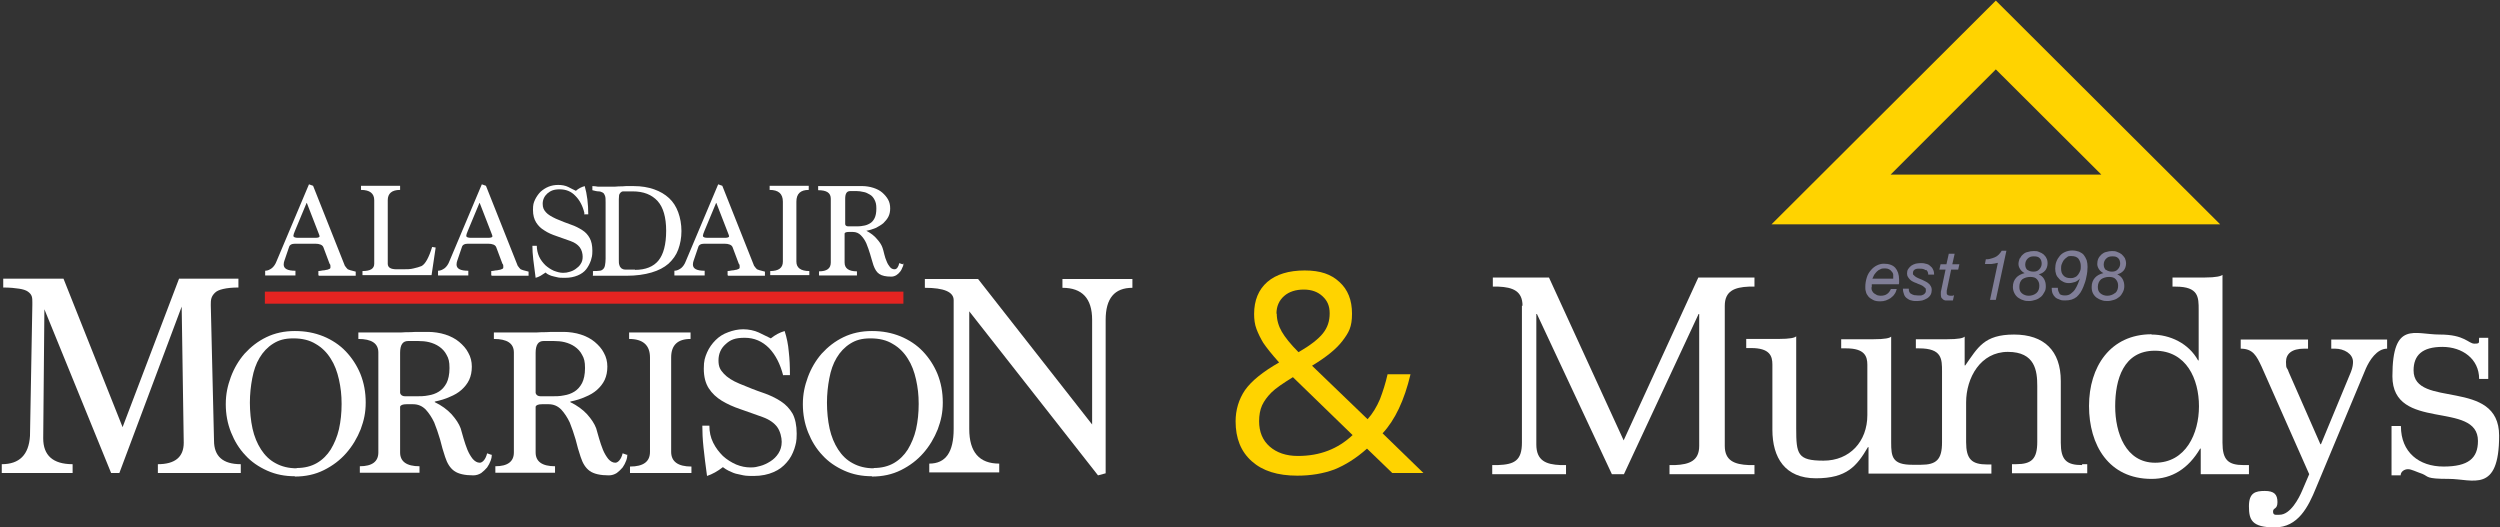
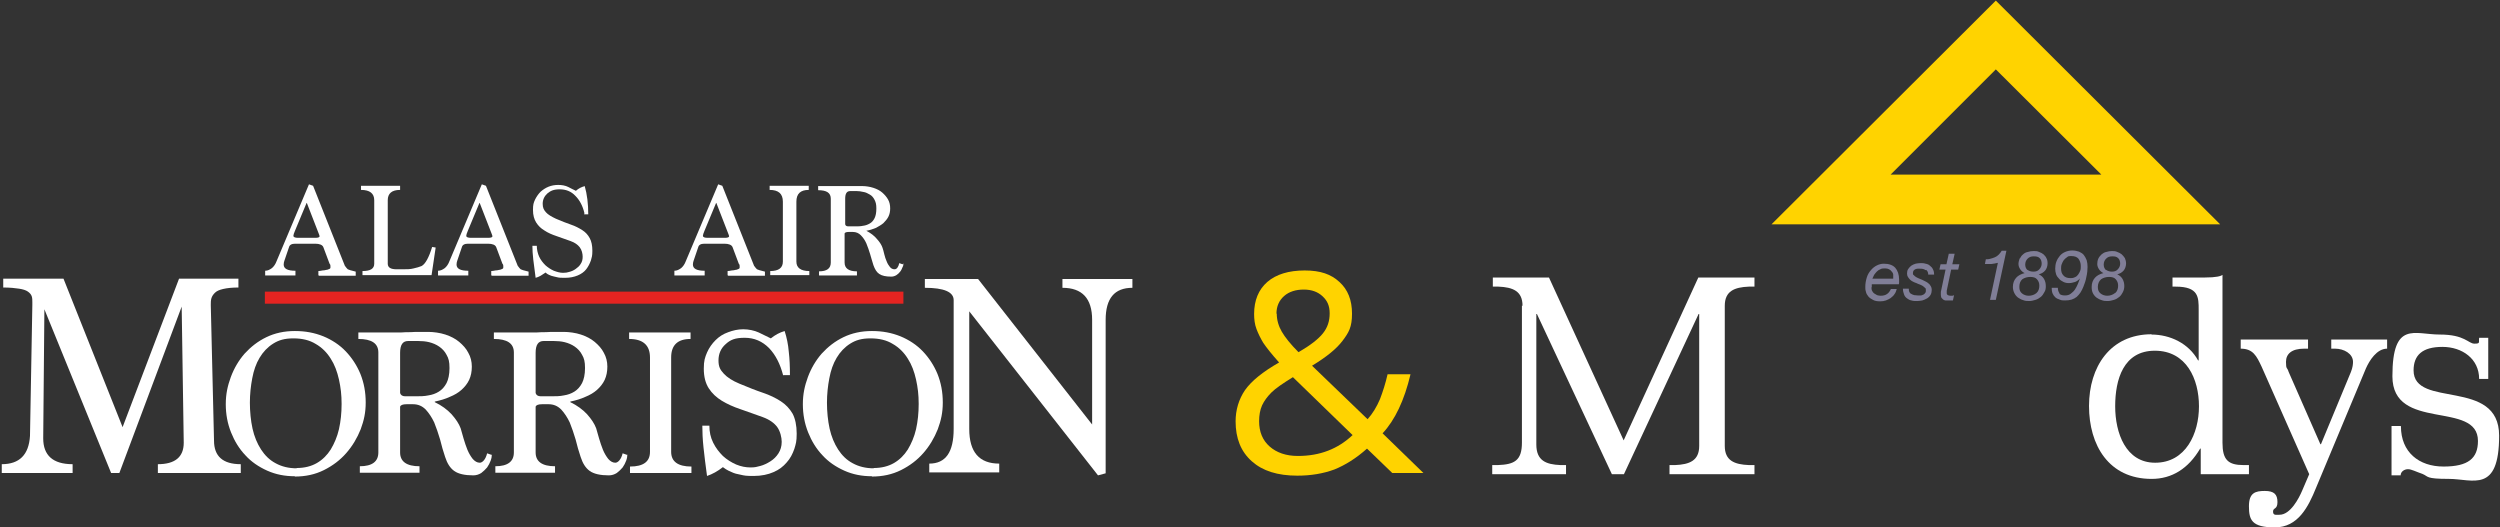
<svg xmlns="http://www.w3.org/2000/svg" id="Layer_1" data-name="Layer 1" viewBox="0 0 850.4 179.4">
  <rect x="0" y="0" width="850.4" height="179.4" fill="#333333" stroke="none" />
  <defs>
    <style>      .cls-1 {        fill: #e52421;      }      .cls-1, .cls-2, .cls-3, .cls-4 {        stroke-width: 0px;      }      .cls-2 {        fill: #ffd300;      }      .cls-3 {        fill: #807e97;      }      .cls-4 {        fill: #fff;      }    </style>
  </defs>
  <path class="cls-2" d="M642.9,59.6l36-36,35.9,35.8h-71.9ZM678.9.2l-.8.8-75.5,75.3h21.3s131.3,0,131.3,0L678.9.2Z" />
  <path class="cls-3" d="M716.4,91.8c.6.4,1.2.6,2,.6s1.5-.2,2-.8c.5-.5.8-1.2.8-1.9s-.2-1.5-.7-1.9c-.5-.5-1.1-.6-2-.6s-1.5.2-2.1.8c-.5.5-.8,1.2-.8,2s.3,1.5.8,1.9M719.5,99.7c.7-.6,1-1.5,1-2.5s-.3-1.6-.8-2.2c-.5-.6-1.3-.8-2.3-.8s-2,.3-2.7.8c-.7.6-1.1,1.5-1.1,2.6s.3,1.7.9,2.2c.6.5,1.4.8,2.3.8s1.9-.3,2.6-.9ZM713.8,87.9c.3-.6.7-1,1.1-1.4.5-.4,1-.7,1.6-.8.6-.2,1.3-.3,1.9-.3s1.2,0,1.8.3c.6.2,1.1.5,1.5.8.4.4.8.8,1.1,1.3.2.5.4,1.1.4,1.8,0,.9-.3,1.8-.8,2.4-.6.7-1.3,1.1-2.2,1.3h0c.8.4,1.4.9,1.8,1.6.4.7.6,1.5.6,2.4s-.2,1.5-.5,2.1c-.3.6-.7,1.2-1.2,1.6-.5.4-1.1.8-1.8,1-.7.2-1.4.4-2.1.4s-1.4,0-2.1-.3c-.7-.2-1.2-.5-1.8-.9-.5-.4-.9-.9-1.2-1.5-.3-.6-.4-1.3-.4-2.1,0-1.3.4-2.3,1.1-3.1.7-.8,1.7-1.3,2.9-1.6h0c-.6-.3-1.1-.7-1.5-1.3-.4-.6-.6-1.2-.6-1.8s.1-1.3.4-1.9ZM705.8,94.3c.5-.2.8-.5,1.1-.9.3-.4.5-.8.7-1.3.2-.5.2-1,.2-1.6,0-1-.3-1.8-.8-2.5-.5-.6-1.3-.9-2.4-.9s-1.1.1-1.5.4c-.4.3-.8.6-1.1,1-.3.4-.5.9-.7,1.4-.2.5-.2,1-.2,1.5,0,.9.2,1.7.8,2.3.5.6,1.3.9,2.3.9s1.1-.1,1.6-.3ZM700.5,99.9c.4.4,1,.6,1.9.6s1.5-.2,2-.6c.5-.4,1-.8,1.4-1.4.4-.6.7-1.2,1-1.9.3-.7.5-1.3.7-1.9h0c-.4.5-.9.9-1.6,1.2-.7.2-1.4.4-2.1.4s-1.3-.1-1.9-.4c-.6-.3-1.1-.6-1.5-1.1-.4-.4-.8-.9-1-1.5-.2-.6-.3-1.3-.3-1.9s.1-1.7.4-2.4c.3-.8.7-1.4,1.2-2,.5-.6,1.1-1,1.8-1.3.7-.3,1.5-.5,2.4-.5s1.7.2,2.3.4c.6.3,1.2.6,1.6,1.1.4.5.7,1.1,1,1.8.2.7.3,1.5.3,2.3s-.1,2.2-.4,3.4c-.2,1.2-.6,2.3-1,3.3-.3.7-.6,1.4-1,2-.4.6-.8,1-1.3,1.5-.5.4-1.1.7-1.7.9-.6.2-1.4.3-2.2.3s-1.3,0-1.9-.3c-.6-.2-1.1-.4-1.5-.8-.4-.4-.7-.8-.9-1.3-.2-.5-.3-1.2-.3-1.9h2.1c0,.8.2,1.4.6,1.9ZM689.7,91.8c.5.4,1.2.6,2,.6s1.5-.2,2-.8c.5-.5.8-1.2.8-1.9s-.2-1.5-.7-1.9c-.5-.5-1.1-.6-2-.6s-1.5.2-2.1.8c-.5.5-.8,1.2-.8,2s.3,1.5.8,1.9ZM692.7,99.7c.7-.6,1-1.5,1-2.5s-.3-1.6-.8-2.2c-.5-.6-1.3-.8-2.3-.8s-2,.3-2.7.8c-.7.6-1,1.5-1,2.6s.3,1.7.9,2.2c.6.5,1.4.8,2.3.8s1.9-.3,2.6-.9ZM687.1,87.9c.3-.6.6-1,1.1-1.4.4-.4,1-.7,1.6-.8.6-.2,1.3-.3,2-.3s1.2,0,1.8.3c.6.2,1.1.5,1.5.8.4.4.8.8,1,1.3.3.5.4,1.1.4,1.8,0,.9-.3,1.8-.8,2.4-.6.7-1.3,1.1-2.2,1.3h0c.8.4,1.4.9,1.8,1.6.4.7.6,1.5.6,2.4s-.1,1.5-.5,2.1c-.3.6-.7,1.2-1.2,1.6-.5.4-1.1.8-1.8,1-.7.2-1.4.4-2.1.4s-1.4,0-2.1-.3c-.7-.2-1.2-.5-1.8-.9-.5-.4-.9-.9-1.2-1.5-.3-.6-.5-1.3-.5-2.1,0-1.3.4-2.3,1.1-3.1.7-.8,1.7-1.3,2.9-1.6h0c-.6-.3-1.1-.7-1.5-1.3-.4-.6-.6-1.2-.6-1.8s.2-1.3.4-1.9ZM676.9,102.1l2.7-12.7c-.7.2-1.5.3-2.2.4-.7,0-1.4,0-2.2,0l.3-1.6c.5,0,1,0,1.6-.2.5-.1,1-.3,1.5-.5.5-.2.9-.5,1.3-.9.4-.4.7-.8,1-1.3h1.6l-3.6,16.7h-2.1ZM666.5,89.9l-.4,1.8h-2.4l-1.5,7.2c0,.1,0,.3,0,.4,0,.1,0,.2,0,.4,0,.3.1.5.4.7.3.1.5.2.9.2s.4,0,.6,0c.2,0,.4-.1.6-.2l-.4,1.8c-.2,0-.4,0-.7,0-.2,0-.5,0-.7,0-.4,0-.8,0-1.1,0-.3,0-.6-.2-.8-.3-.2-.2-.4-.4-.6-.6-.1-.3-.2-.6-.2-1s0-.3,0-.5c0-.1,0-.3,0-.5l1.6-7.6h-2.1l.4-1.8h2l.8-3.6h2l-.8,3.6h2.4ZM655,91.9c-.5-.4-1.1-.5-1.8-.5s-.6,0-.9,0c-.3,0-.6.1-.8.2-.2.1-.4.2-.6.5-.1.2-.2.4-.2.8s0,.5.3.7c.2.2.4.4.7.6.3.2.6.3,1,.5.4.2.8.3,1.2.5.4.2.8.4,1.2.6.4.2.7.4,1,.7.3.2.5.6.7.9.2.3.3.7.3,1.2s-.1,1.2-.4,1.7c-.3.5-.7.9-1.2,1.2-.5.3-1,.5-1.6.7-.6.1-1.2.2-1.8.2s-1.3,0-1.9-.2c-.6-.1-1.1-.4-1.5-.7-.4-.3-.8-.7-1-1.3-.2-.5-.4-1.2-.4-2h2c0,.4,0,.8.2,1.1.1.3.4.6.7.7.3.2.6.3,1,.4.4,0,.8.1,1.2.1s.7,0,1,0c.3,0,.6-.2.9-.3.3-.2.5-.4.6-.6.2-.2.2-.5.2-.9s0-.6-.3-.8c-.2-.2-.5-.4-.7-.6-.3-.2-.6-.3-1-.5-.4-.1-.8-.3-1.2-.5-.4-.1-.8-.3-1.2-.5-.4-.2-.7-.4-1-.7-.3-.3-.5-.6-.7-.9-.2-.3-.3-.7-.3-1.2s.1-1.1.4-1.5c.3-.4.6-.8,1-1.1.4-.3.9-.5,1.5-.7.5-.1,1.1-.2,1.7-.2s1.1,0,1.7.2c.6.1,1.1.3,1.5.7.4.3.8.7,1,1.2.3.5.4,1.1.4,1.8h-2c0-.7-.2-1.2-.7-1.6ZM644,93.5c0-.4-.2-.8-.5-1.1-.2-.3-.5-.6-.9-.8-.4-.2-.8-.3-1.4-.3s-1.1,0-1.6.3c-.5.2-.8.4-1.2.8-.3.3-.6.7-.9,1.1-.2.4-.4.9-.6,1.3h7.1c0-.4,0-.9,0-1.3ZM636.6,97.6c0,.5,0,.9.2,1.3.2.4.4.7.7.9.3.2.6.4,1,.6.4.1.8.2,1.2.2.9,0,1.7-.2,2.2-.6.6-.4,1-1,1.3-1.7h2c-.2.7-.4,1.3-.8,1.8-.3.5-.8.9-1.3,1.3-.5.3-1,.6-1.6.8-.6.2-1.2.3-1.9.3-1,0-1.8-.1-2.5-.5-.6-.3-1.2-.7-1.6-1.2-.4-.5-.7-1-.8-1.6-.2-.6-.2-1.1-.2-1.6,0-1.2.2-2.2.5-3.2.3-1,.8-1.8,1.4-2.5.6-.7,1.2-1.2,2-1.6.8-.4,1.6-.6,2.4-.6,1.8,0,3.1.5,3.9,1.4.8.9,1.3,2.3,1.3,4s0,.6,0,.9c0,.3,0,.5-.1.7h-9.2c0,.3,0,.7,0,1.1Z" />
  <g>
    <path class="cls-4" d="M517.9,104c0-5-3.3-6.3-8.2-6.5h-1.9v-3.1h19.1l25.4,55.4,25.4-55.4h19.1v3.1h-1.9c-4.9.2-8.2,1.5-8.2,6.5v47.7c0,5,3.3,6.3,8.2,6.5h1.9v3.1h-28.9v-3.1h1.9c4.9-.2,8.2-1.5,8.2-6.5v-44.9h-.2l-25.4,54.5h-4.1l-25.5-54.5h-.2v44.4c0,5.5,3.3,6.8,8.2,7h1.9v3.1h-25.1v-3.1h1.9c5.6-.2,8.2-1.5,8.2-7.6v-46.6Z" />
-     <path class="cls-4" d="M708.2,158.2c-5.3,0-7.2-1.8-7.2-7.6v-21c0-10.3-5.7-15.8-15.9-15.8s-12.3,4.4-16.6,10.5h-.2v-9.8c-.5.5-2,.9-6.1.9h-10.5v3.1h1.1c7.8,0,7.8,3.6,7.8,7.9v24.1c0,5.8-1.9,7.6-7.2,7.6h-2.9c-6.8,0-7.2-2.7-7.2-7.6v-36c-.5.5-2,.9-6.1.9h-10.9v3.1h1.7c6.3,0,7.2,2.7,7.2,5.6v17.1c0,9-6,15.5-14.9,15.5s-9.3-2.2-9.3-11.1v-31.2c-.5.5-2,.9-6.1.9h-10.9v3.1h1.7c6.3,0,7.2,2.7,7.2,5.6v22.2c0,9.5,4.3,16.5,14.8,16.5s13.9-4.1,17.7-10.6h.2v9h41.8v-3.1h-1.4c-5.3,0-7.2-1.8-7.2-7.6v-13.5c0-8.4,4.9-17.2,14.2-17.2s10,6.5,10,11.6v19c0,5.8-1.9,7.6-7.2,7.6h-1.4v3.1h25.6v-3.1h-1.7Z" />
    <path class="cls-4" d="M731.8,113.8c6.4,0,12.7,3,15.9,8.8h.2v-17.2c0-4.3,0-7.9-7.8-7.9h-1.1v-3.1h10.9c4.1,0,5.6-.5,6.1-.9v57.1c0,5.8,1.9,7.6,7.2,7.6h1.8v3.1h-16.4v-8.7h-.2c-4,6.8-9.6,10.3-16.5,10.3-14.6,0-21.3-11.5-21.3-24.8s7.2-24.4,21.3-24.4ZM733.1,157.4c10.4,0,14.9-9.9,14.9-19.2s-4.3-18.9-15-18.9-13.5,9.8-13.5,18.9,3.6,19.2,13.6,19.2Z" />
    <path class="cls-4" d="M762.2,115.5h22.9v3.1h-1.3c-4.3,0-6.2,1.8-6.2,4.5s.4,1.7.9,3.4l10.8,24.6h.2l10.2-24.6c.6-1.5.7-2.7.7-3.4,0-2.8-3.1-4.5-6.1-4.5h-1.3v-3.1h19v3.1c-3.5,0-6,4-7.2,6.7l-17,40.7c-2.6,6.4-6.1,13.4-14,13.4s-8.8-2.6-8.8-7.2,2.2-5.2,5.4-5.2,4.3,1.2,4.3,3.8-1.5,1.8-1.5,3.2,1,1.1,2.2,1.1c3.7,0,6.6-5.6,7.7-8.2l2.4-5.6-16.2-36.6c-1.7-3.6-2.9-6.1-7.1-6.1v-3.1Z" />
    <path class="cls-4" d="M816.7,145c0,8.8,6.1,13.7,14.5,13.7s11.7-2.8,11.7-8.7c0-13.9-29.1-3-29.1-22s7.5-14.2,16.1-14.2,9.7,3.1,11.8,3.1,1.4-.4,1.6-2h3.1v14h-3.1c0-6.8-5.7-10.9-12.5-10.9s-9.8,2.8-9.8,8c0,13.1,29.1,2.4,29.1,22.2s-9,14.7-17.1,14.7-6.8-.8-9-1.7c-2.1-.7-3.7-1.6-4.9-1.6s-2.5.8-2.5,2.1h-3.1v-16.8h3.1Z" />
  </g>
  <g>
    <path class="cls-4" d="M108.3,93.6v-1.4c.4,0,.9-.1,1.4-.2.5,0,.9-.1,1.3-.2.4,0,.7-.2,1-.3.3-.1.4-.3.4-.5,0-.1,0-.3,0-.5,0-.2,0-.5-.3-.8l-2.1-5.6c-.3-.8-1.3-1.2-2.8-1.2h-6.8c-1.2,0-1.9.4-2.1,1.2l-1.6,4.7c-.1.3-.2.7-.2,1.2,0,1.4,1.3,2.1,4,2.1v1.6h-10.3v-1.6c.9,0,1.6-.4,2.3-.9.6-.5,1.2-1.3,1.6-2.4l11-26.1,1.4.5,10.8,27.2c.4.6.8,1,1,1.2,0,0,.3.1.8.3.4.1,1.1.3,1.9.5v1.4h-12.5ZM104.3,69l-4,9.6c-.3.7-.5,1.3-.5,1.6,0,.5.6.7,1.7.7h5.8c.9,0,1.4-.2,1.4-.5s-.2-.7-.5-1.5l-3.8-9.8Z" />
    <path class="cls-4" d="M123.3,93.6v-1.4c2.7,0,4-.8,4-2.5v-21.6c0-2.3-1.5-3.5-4.5-3.5v-1.4h13.3v1.4c-2.8,0-4.2,1.2-4.2,3.5v21.6c0,1.3,1,1.9,3,1.9h2.1c1.4,0,2.6,0,3.7-.3,1-.2,1.9-.5,2.7-.8,1.3-.7,2.5-2.9,3.6-6.5l1.2.2-1.4,9.4h-23.4Z" />
    <path class="cls-4" d="M167.1,93.6v-1.4c.4,0,.9-.1,1.4-.2.5,0,.9-.1,1.3-.2.4,0,.7-.2,1-.3.3-.1.4-.3.4-.5,0-.1,0-.3,0-.5,0-.2,0-.5-.3-.8l-2.1-5.6c-.3-.8-1.3-1.2-2.8-1.2h-6.8c-1.2,0-1.9.4-2.1,1.2l-1.6,4.7c-.1.3-.2.7-.2,1.2,0,1.4,1.3,2.1,4,2.1v1.6h-10.3v-1.6c.9,0,1.6-.4,2.3-.9.6-.5,1.2-1.3,1.6-2.4l11-26.1,1.4.5,10.8,27.2c.4.6.8,1,1,1.2,0,0,.3.1.8.3.4.1,1.1.3,1.9.5v1.4h-12.5ZM163.1,69l-4,9.6c-.3.7-.5,1.3-.5,1.6,0,.5.6.7,1.7.7h5.8c.9,0,1.4-.2,1.4-.5s-.2-.7-.5-1.5l-3.8-9.8Z" />
    <path class="cls-4" d="M198.8,72.5c-.6-2.5-1.6-4.4-3.1-5.9-1.4-1.5-3.2-2.2-5.3-2.2s-3.1.5-4.2,1.4c-1,.9-1.6,2.1-1.6,3.5s.4,2.1,1.1,2.9c.7.8,1.9,1.5,3.4,2.2,1.9.8,3.6,1.5,5.1,2,1.5.5,2.8,1.2,3.9,1.9,1.1.7,1.9,1.6,2.5,2.7.6,1.1.9,2.5.9,4.3s-.2,2.2-.5,3.3c-.4,1.1-.9,2.1-1.6,3-.7.9-1.7,1.6-2.9,2.1-1.2.5-2.6.8-4.2.8s-2,0-2.8-.2c-.8-.2-1.4-.3-2-.5-.5-.2-1-.4-1.3-.6-.3-.2-.5-.4-.6-.5-.6.4-1.2.8-1.7,1.1-.6.3-1.2.6-1.7.7-.3-2.3-.6-4.4-.8-6.2-.2-1.8-.3-3.3-.3-4.7h1.5c0,1.3.3,2.6.8,3.7.5,1.1,1.3,2.1,2.1,2.9.9.8,1.8,1.4,2.9,1.9,1.1.4,2.1.7,3.1.7s1.4-.1,2.1-.3c.8-.2,1.5-.5,2.2-1,.7-.5,1.3-1,1.7-1.7.5-.7.7-1.5.7-2.5s-.3-2.3-1-3.2c-.7-.9-1.7-1.6-3.1-2.1-1.7-.6-3.3-1.2-4.8-1.7-1.5-.5-2.9-1.1-4.1-1.9-1.2-.7-2.1-1.6-2.8-2.7-.7-1.1-1.1-2.5-1.1-4.3s.2-2.4.7-3.5c.5-1,1.1-1.9,1.9-2.7.8-.7,1.7-1.3,2.7-1.7,1-.4,2.1-.6,3.3-.6s2.4.2,3.4.7c.9.5,1.8.9,2.6,1.3.9-.8,1.9-1.3,3-1.6.4,1.4.7,2.9.9,4.5.2,1.6.3,3.3.3,5.1h-1.4Z" />
-     <path class="cls-4" d="M201.7,93.6v-1.4c.9,0,1.6,0,2.2-.1.6,0,1-.3,1.3-.6.3-.3.5-.7.6-1.3.1-.6.2-1.3.2-2.2v-19c0-1.1,0-1.9-.2-2.4-.2-.5-.4-.9-.8-1.1-.4-.2-.8-.4-1.4-.4-.6,0-1.3-.2-2.1-.4v-1.4c.6,0,1.3.1,1.9.2.7,0,1.4,0,2.1,0s1.8,0,2.6,0c.8,0,1.6,0,2.4-.1.8,0,1.6,0,2.4-.1.8,0,1.7,0,2.7,0,2.6,0,4.9.4,6.9,1.1,2,.7,3.7,1.7,5.1,3,1.4,1.3,2.4,2.9,3.1,4.8.7,1.9,1.1,4.1,1.1,6.4s-.4,4.4-1.1,6.3c-.7,1.9-1.8,3.4-3.3,4.8-1.5,1.3-3.4,2.3-5.8,3-2.4.7-5.2,1.1-8.5,1.1h-11.5ZM216,91.8c3.6,0,6.3-1.1,8-3.2s2.6-5.5,2.6-10.1-1-8-2.9-10.1c-2-2.2-4.8-3.3-8.5-3.3h-1.8c-.5,0-1,0-1.4,0-.4,0-.7.2-.9.4-.2.2-.4.5-.5.8,0,.4-.1.9-.1,1.5v20.5c0,.8,0,1.5.2,1.9.1.5.4.8.7,1.1.3.2.7.4,1.3.4.5,0,1.2,0,1.9,0h1.4Z" />
    <path class="cls-4" d="M247.5,93.6v-1.4c.4,0,.9-.1,1.4-.2.5,0,.9-.1,1.3-.2.4,0,.7-.2,1-.3.3-.1.4-.3.4-.5,0-.1,0-.3,0-.5,0-.2,0-.5-.3-.8l-2.1-5.6c-.3-.8-1.3-1.2-2.8-1.2h-6.8c-1.2,0-1.9.4-2.1,1.2l-1.6,4.7c-.1.3-.2.7-.2,1.2,0,1.4,1.3,2.1,4,2.1v1.6h-10.3v-1.6c.9,0,1.6-.4,2.3-.9.6-.5,1.2-1.3,1.6-2.4l11-26.1,1.4.5,10.8,27.2c.4.6.8,1,1,1.2,0,0,.3.1.8.3.4.1,1.1.3,1.9.5v1.4h-12.5ZM243.6,69l-4,9.6c-.3.7-.5,1.3-.5,1.6,0,.5.6.7,1.7.7h5.8c.9,0,1.4-.2,1.4-.5s-.2-.7-.5-1.5l-3.8-9.8Z" />
    <path class="cls-4" d="M262,93.6v-1.4c2.9,0,4.3-1.1,4.3-3.2v-20.4c0-2.7-1.5-4-4.5-4v-1.4h13.3v1.4c-2.8,0-4.2,1.3-4.2,4v20.4c0,2.1,1.5,3.2,4.4,3.2v1.4h-13.3Z" />
    <path class="cls-4" d="M307.3,89.6c0,.4,0,.8-.3,1.3-.2.5-.4,1-.8,1.5-.4.5-.8.9-1.3,1.2-.5.3-1.1.5-1.7.5-1.9,0-3.2-.3-4.1-.9-.9-.6-1.5-1.6-2-3-.4-1.2-.7-2.4-1.1-3.7-.4-1.3-.8-2.5-1.3-3.7-.5-1.1-1.1-2-1.9-2.8-.7-.7-1.6-1.1-2.7-1.1h-1.4c-.8,0-1.3.2-1.4.5v9.9c0,2,1.4,3,4.2,3v1.4h-12.9v-1.4c2.7,0,4-1,4-3v-21.7c0-2-1.4-2.9-4.3-2.9v-1.4h5.7c1,0,1.9,0,2.6,0,.7,0,1.4,0,2,0,.7,0,1.4,0,2.1,0,.7,0,1.7,0,2.7,0s2.5.2,3.7.6c1.2.4,2.2.9,3,1.6.8.7,1.5,1.5,2,2.4.5.9.7,1.9.7,3s-.2,2-.6,2.8c-.4.8-1,1.5-1.7,2.2-.7.6-1.6,1.1-2.5,1.6-1,.4-2.1.8-3.3,1h0c1.5.8,2.7,1.7,3.6,2.8,1,1.1,1.6,2.1,1.9,3,.2.6.4,1.3.6,2.2.2.9.5,1.7.8,2.4.3.8.7,1.4,1.1,1.9.4.5.9.8,1.6.8s1.3-.7,1.6-2.1l1.1.4ZM290.9,77c.9,0,1.8,0,2.7-.2.9-.1,1.6-.4,2.3-.8.7-.4,1.2-1,1.6-1.8.4-.8.6-1.9.6-3.3s-.2-2.1-.6-2.9c-.4-.8-.9-1.4-1.6-1.8-.7-.4-1.4-.8-2.2-.9-.8-.2-1.6-.3-2.3-.3h-2.2c-1.2,0-1.7.9-1.7,2.6v8.7c.1.5.5.7,1.1.7h2.4Z" />
  </g>
  <path class="cls-4" d="M53.7,160.9v-3c5.8,0,8.8-2.4,8.8-7.3l-.7-46.3-21.2,56.6h-2.8l-22.7-55.7-.4,43.9c0,5.8,3.3,8.8,10,8.8v3H.6v-3c6,0,9.2-3.2,9.6-9.6l.8-44.5v-1c0-.7,0-1.4-.2-2-.2-.6-.6-1.1-1.3-1.6-.7-.5-1.7-.8-3-1-1.3-.2-3.1-.4-5.4-.4v-3h20.5l20.1,50.5,19.2-50.5h20.2v3c-2.2,0-3.9.2-5.2.5-1.3.3-2.2.7-2.8,1.3-.6.6-1,1.2-1.2,1.9-.2.7-.2,1.5-.2,2.3l1.1,46.1c0,5.3,3,8,9.1,8v3h-28.1Z" />
  <path class="cls-4" d="M100.3,162c-3.4,0-6.5-.6-9.4-1.9-2.9-1.3-5.4-3-7.4-5.2-2.1-2.2-3.7-4.8-4.9-7.8-1.2-3-1.8-6.2-1.8-9.6s.6-6.2,1.7-9.2c1.1-3,2.7-5.7,4.7-8,2.1-2.3,4.5-4.2,7.4-5.6,2.9-1.4,6.1-2.1,9.7-2.1s6.7.6,9.7,1.8c2.9,1.2,5.5,2.9,7.6,5.1,2.1,2.2,3.8,4.8,5,7.7,1.2,3,1.8,6.2,1.8,9.7s-.6,6.1-1.7,9.1c-1.2,3-2.8,5.7-4.9,8.1-2.1,2.4-4.6,4.3-7.6,5.8-3,1.5-6.3,2.2-9.9,2.2ZM100.9,159.2c2.7,0,5-.6,6.9-1.7,1.9-1.1,3.5-2.7,4.7-4.6,1.2-2,2.2-4.3,2.8-6.9.6-2.7.9-5.5.9-8.6s-.3-5.6-.9-8.3c-.6-2.7-1.5-5.1-2.8-7.1-1.3-2.1-3-3.8-5.1-5-2.1-1.3-4.6-1.9-7.6-1.9s-5,.6-6.9,1.8c-1.9,1.2-3.4,2.8-4.6,4.8-1.2,2-2,4.3-2.5,7-.5,2.6-.8,5.4-.8,8.3s.3,6.1.9,8.8c.6,2.7,1.6,5.1,2.9,7.1,1.3,2,2.9,3.6,5,4.7,2,1.1,4.4,1.7,7.1,1.7Z" />
  <path class="cls-4" d="M167.3,154.6c0,.6-.1,1.3-.4,2.1-.3.8-.7,1.6-1.2,2.3-.6.7-1.2,1.3-2,1.9-.8.5-1.7.8-2.7.8-2.9,0-5.1-.5-6.5-1.5-1.4-1-2.4-2.6-3.1-4.8-.6-1.8-1.2-3.8-1.7-5.9-.6-2.1-1.3-4-2-5.8-.8-1.7-1.8-3.2-2.9-4.4-1.2-1.2-2.6-1.8-4.3-1.8h-2.2c-1.3,0-2,.3-2.2.8v15.6c0,3.1,2.2,4.7,6.6,4.7v2.2h-20.3v-2.2c4.2,0,6.3-1.6,6.3-4.7v-34c0-3.1-2.3-4.6-6.8-4.6v-2.2h9c1.6,0,2.9,0,4,0,1.1,0,2.2,0,3.2-.1,1,0,2.1,0,3.3-.1,1.2,0,2.6,0,4.3,0s4,.3,5.8.9c1.8.6,3.4,1.4,4.7,2.5,1.3,1.1,2.4,2.3,3.1,3.7.8,1.4,1.2,3,1.2,4.7s-.3,3.2-.9,4.5c-.6,1.3-1.5,2.4-2.6,3.4-1.1,1-2.5,1.8-4,2.4-1.5.7-3.2,1.2-5.1,1.6v.2c2.3,1.1,4.2,2.5,5.7,4.1,1.5,1.7,2.5,3.2,3.1,4.8.3,1,.6,2.1,1,3.5.4,1.3.8,2.6,1.3,3.8.5,1.2,1.1,2.2,1.8,3.1.7.8,1.5,1.3,2.4,1.3s2-1.1,2.5-3.2l1.7.6ZM141.5,134.8c1.4,0,2.8,0,4.2-.3,1.3-.2,2.5-.6,3.6-1.3,1.1-.7,1.9-1.6,2.6-2.9.6-1.2,1-2.9,1-5.1s-.3-3.3-1-4.5c-.6-1.2-1.5-2.1-2.5-2.8-1-.7-2.2-1.2-3.4-1.5-1.2-.3-2.5-.4-3.7-.4h-3.5c-1.8,0-2.7,1.3-2.7,4v13.7c.2.7.8,1.1,1.7,1.1h3.7Z" />
  <path class="cls-4" d="M213.4,154.6c0,.6-.1,1.3-.4,2.1-.3.8-.7,1.6-1.2,2.3-.6.7-1.2,1.3-2,1.9-.8.5-1.7.8-2.7.8-2.9,0-5.1-.5-6.5-1.5-1.4-1-2.4-2.6-3.1-4.8-.6-1.8-1.2-3.8-1.7-5.9-.6-2.1-1.3-4-2-5.8-.8-1.7-1.8-3.2-2.9-4.4-1.2-1.2-2.6-1.8-4.3-1.8h-2.2c-1.3,0-2,.3-2.2.8v15.6c0,3.1,2.2,4.7,6.6,4.7v2.2h-20.3v-2.2c4.2,0,6.3-1.6,6.3-4.7v-34c0-3.1-2.3-4.6-6.8-4.6v-2.2h9c1.6,0,2.9,0,4,0,1.1,0,2.2,0,3.2-.1,1,0,2.1,0,3.3-.1,1.2,0,2.6,0,4.3,0s4,.3,5.8.9c1.8.6,3.4,1.4,4.7,2.5,1.3,1.1,2.4,2.3,3.1,3.7.8,1.4,1.2,3,1.2,4.7s-.3,3.2-.9,4.5c-.6,1.3-1.5,2.4-2.6,3.4-1.1,1-2.5,1.8-4,2.4-1.5.7-3.2,1.2-5.1,1.6v.2c2.3,1.1,4.2,2.5,5.7,4.1,1.5,1.7,2.5,3.2,3.1,4.8.3,1,.6,2.1,1,3.5.4,1.3.8,2.6,1.3,3.8.5,1.2,1.1,2.2,1.8,3.1.7.8,1.5,1.3,2.4,1.3s2-1.1,2.5-3.2l1.7.6ZM187.6,134.8c1.4,0,2.8,0,4.2-.3,1.3-.2,2.5-.6,3.6-1.3,1.1-.7,1.9-1.6,2.6-2.9.6-1.2,1-2.9,1-5.1s-.3-3.3-1-4.5c-.6-1.2-1.5-2.1-2.5-2.8-1-.7-2.2-1.2-3.4-1.5-1.2-.3-2.5-.4-3.7-.4h-3.5c-1.8,0-2.7,1.3-2.7,4v13.7c.2.7.8,1.1,1.7,1.1h3.7Z" />
  <path class="cls-4" d="M214.3,160.9v-2.2c4.6,0,6.8-1.7,6.8-5v-32.1c0-4.2-2.4-6.3-7.1-6.3v-2.2h20.9v2.2c-4.4,0-6.6,2.1-6.6,6.3v32.1c0,3.3,2.3,5,6.9,5v2.2h-20.9Z" />
  <path class="cls-4" d="M266.4,127.7c-1-3.9-2.6-7-4.8-9.3-2.3-2.3-5-3.5-8.3-3.5s-4.9.7-6.5,2.2c-1.6,1.4-2.4,3.3-2.4,5.5s.6,3.2,1.8,4.5c1.2,1.3,2.9,2.4,5.3,3.4,2.9,1.2,5.6,2.3,8,3.1,2.4.8,4.4,1.8,6.1,2.9,1.7,1.1,3,2.5,4,4.2.9,1.7,1.4,4,1.4,6.8s-.3,3.5-.8,5.2c-.6,1.7-1.4,3.3-2.6,4.6-1.2,1.4-2.6,2.5-4.5,3.3-1.8.8-4.1,1.3-6.7,1.3s-3.1-.1-4.4-.4c-1.2-.2-2.3-.5-3.1-.9-.8-.3-1.5-.7-2-1-.5-.3-.8-.6-1-.7-.9.7-1.8,1.3-2.7,1.8-.9.5-1.8.9-2.7,1.2-.5-3.6-.9-6.9-1.2-9.7-.3-2.8-.4-5.3-.4-7.4h2.4c0,2.1.4,4,1.3,5.8.9,1.8,2,3.2,3.3,4.5,1.3,1.2,2.9,2.2,4.5,2.9,1.7.7,3.3,1,4.9,1s2.1-.2,3.3-.5c1.2-.3,2.4-.9,3.5-1.6,1.1-.7,2-1.6,2.7-2.7.7-1.1,1.1-2.4,1.1-3.9s-.5-3.6-1.5-5c-1-1.4-2.7-2.6-4.9-3.4-2.6-1-5.2-1.8-7.6-2.7-2.4-.8-4.6-1.8-6.4-2.9-1.8-1.1-3.3-2.5-4.4-4.2-1.1-1.7-1.7-3.9-1.7-6.7s.4-3.8,1.1-5.5c.7-1.6,1.7-3,2.9-4.2,1.2-1.2,2.6-2.1,4.3-2.7,1.6-.6,3.3-1,5.1-1s3.8.4,5.3,1.1c1.5.7,2.8,1.4,4.1,2,1.5-1.2,3-2,4.7-2.5.7,2.2,1.2,4.5,1.4,7,.3,2.5.4,5.1.4,8h-2.2Z" />
  <path class="cls-4" d="M296.6,162c-3.4,0-6.5-.6-9.4-1.9-2.9-1.3-5.4-3-7.4-5.2-2.1-2.2-3.7-4.8-4.9-7.8-1.2-3-1.8-6.2-1.8-9.6s.6-6.2,1.7-9.2c1.1-3,2.7-5.7,4.7-8,2.1-2.3,4.5-4.2,7.4-5.6,2.9-1.4,6.1-2.1,9.7-2.1s6.7.6,9.7,1.8c2.9,1.2,5.5,2.9,7.6,5.1,2.1,2.2,3.8,4.8,5,7.7,1.2,3,1.8,6.2,1.8,9.7s-.6,6.1-1.7,9.1c-1.2,3-2.8,5.7-4.9,8.1-2.1,2.4-4.6,4.3-7.6,5.8-3,1.5-6.3,2.2-9.9,2.2ZM297.2,159.2c2.7,0,5-.6,6.9-1.7,1.9-1.1,3.5-2.7,4.7-4.6,1.2-2,2.2-4.3,2.8-6.9.6-2.7.9-5.5.9-8.6s-.3-5.6-.9-8.3c-.6-2.7-1.5-5.1-2.8-7.1-1.3-2.1-3-3.8-5.1-5-2.1-1.3-4.6-1.9-7.6-1.9s-5,.6-6.9,1.8c-1.9,1.2-3.4,2.8-4.6,4.8-1.2,2-2,4.3-2.5,7-.5,2.6-.8,5.4-.8,8.3s.3,6.1.9,8.8c.6,2.7,1.6,5.1,2.9,7.1,1.3,2,2.9,3.6,5,4.7,2,1.1,4.4,1.7,7.1,1.7Z" />
  <path class="cls-4" d="M373.5,161.7l-43.8-55.8v40c0,7.9,3.4,11.8,10.2,11.8v3h-23.8v-3c5.6,0,8.3-3.9,8.3-11.8v-43.8c0-2.8-3.3-4.2-9.8-4.2v-3h18.1l38.8,49.5v-35.6c0-7.3-3.4-10.9-10.1-10.9v-3h23.8v3c-6.1,0-9.1,3.6-9.1,10.9v52.2l-2.6.7Z" />
  <rect class="cls-1" x="90.1" y="99.2" width="217.2" height="4.1" />
  <path class="cls-2" d="M420.3,143.4c0-4,1.1-7.6,3.2-10.7,2.2-3.1,6-6.2,11.6-9.4-2.6-2.9-4.4-5.2-5.4-6.7-.9-1.5-1.7-3.1-2.3-4.7-.6-1.6-.8-3.3-.8-5.1,0-4.6,1.5-8.3,4.5-10.9,3-2.6,7.3-3.9,12.7-3.9s9,1.3,11.8,3.9c2.9,2.6,4.3,6.2,4.3,10.8s-1.1,6.4-3.2,9.2c-2.1,2.8-5.6,5.6-10.4,8.5l18.9,18.2c1.7-1.9,3.1-4.2,4.2-6.8,1-2.6,1.9-5.4,2.6-8.5h7.8c-2.1,8.9-5.3,15.6-9.5,20.1l13.9,13.5h-10.6l-8.6-8.3c-3.7,3.3-7.4,5.6-11.1,7.1-3.8,1.4-8,2.1-12.6,2.1-6.7,0-11.8-1.6-15.5-4.9-3.7-3.3-5.5-7.8-5.5-13.6ZM441.5,155.1c7.5,0,13.6-2.4,18.6-7.1l-20.3-19.7c-3.4,2.1-5.9,3.8-7.3,5.2-1.4,1.4-2.5,2.9-3.2,4.4-.7,1.6-1,3.4-1,5.4,0,3.6,1.2,6.5,3.6,8.6,2.4,2.1,5.6,3.2,9.6,3.2ZM434.3,106.7c0,2.1.6,4.2,1.7,6.1,1.1,1.9,3,4.3,5.7,7,4-2.3,6.8-4.5,8.3-6.4,1.6-2,2.3-4.2,2.3-6.8s-.8-4.3-2.4-5.8c-1.6-1.5-3.7-2.3-6.4-2.3s-5,.7-6.7,2.2c-1.7,1.5-2.6,3.5-2.6,6Z" />
</svg>